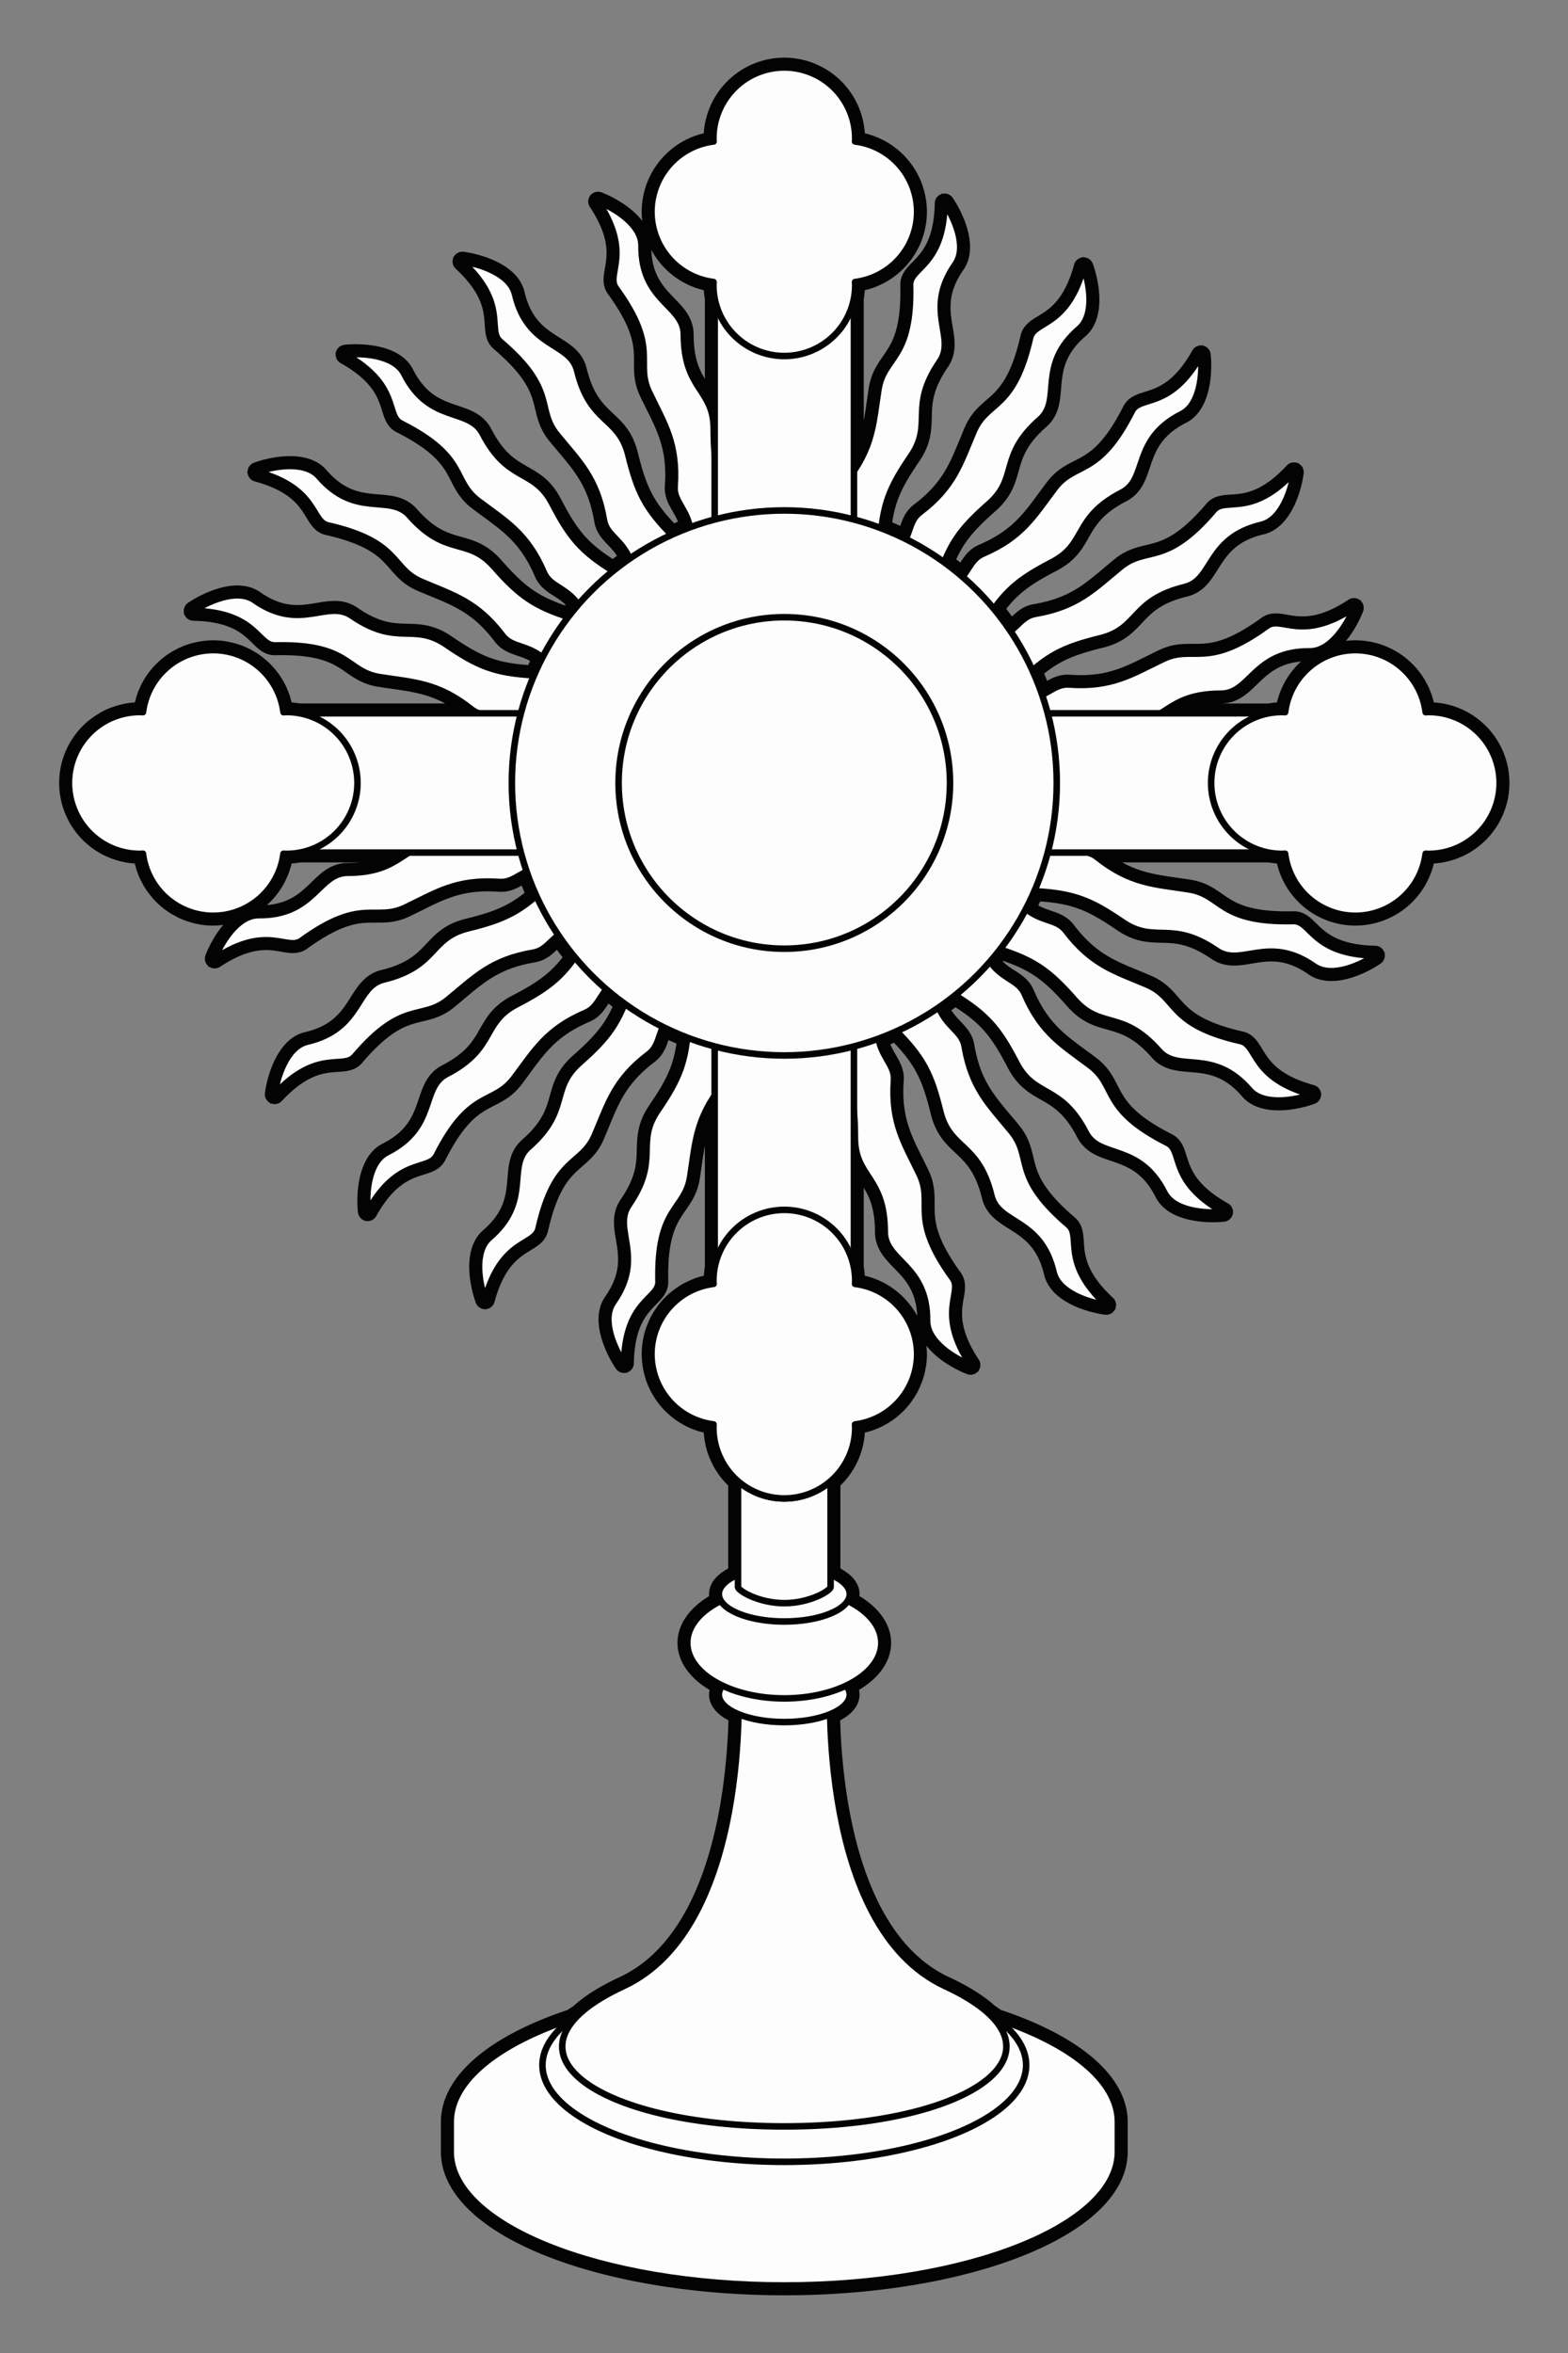
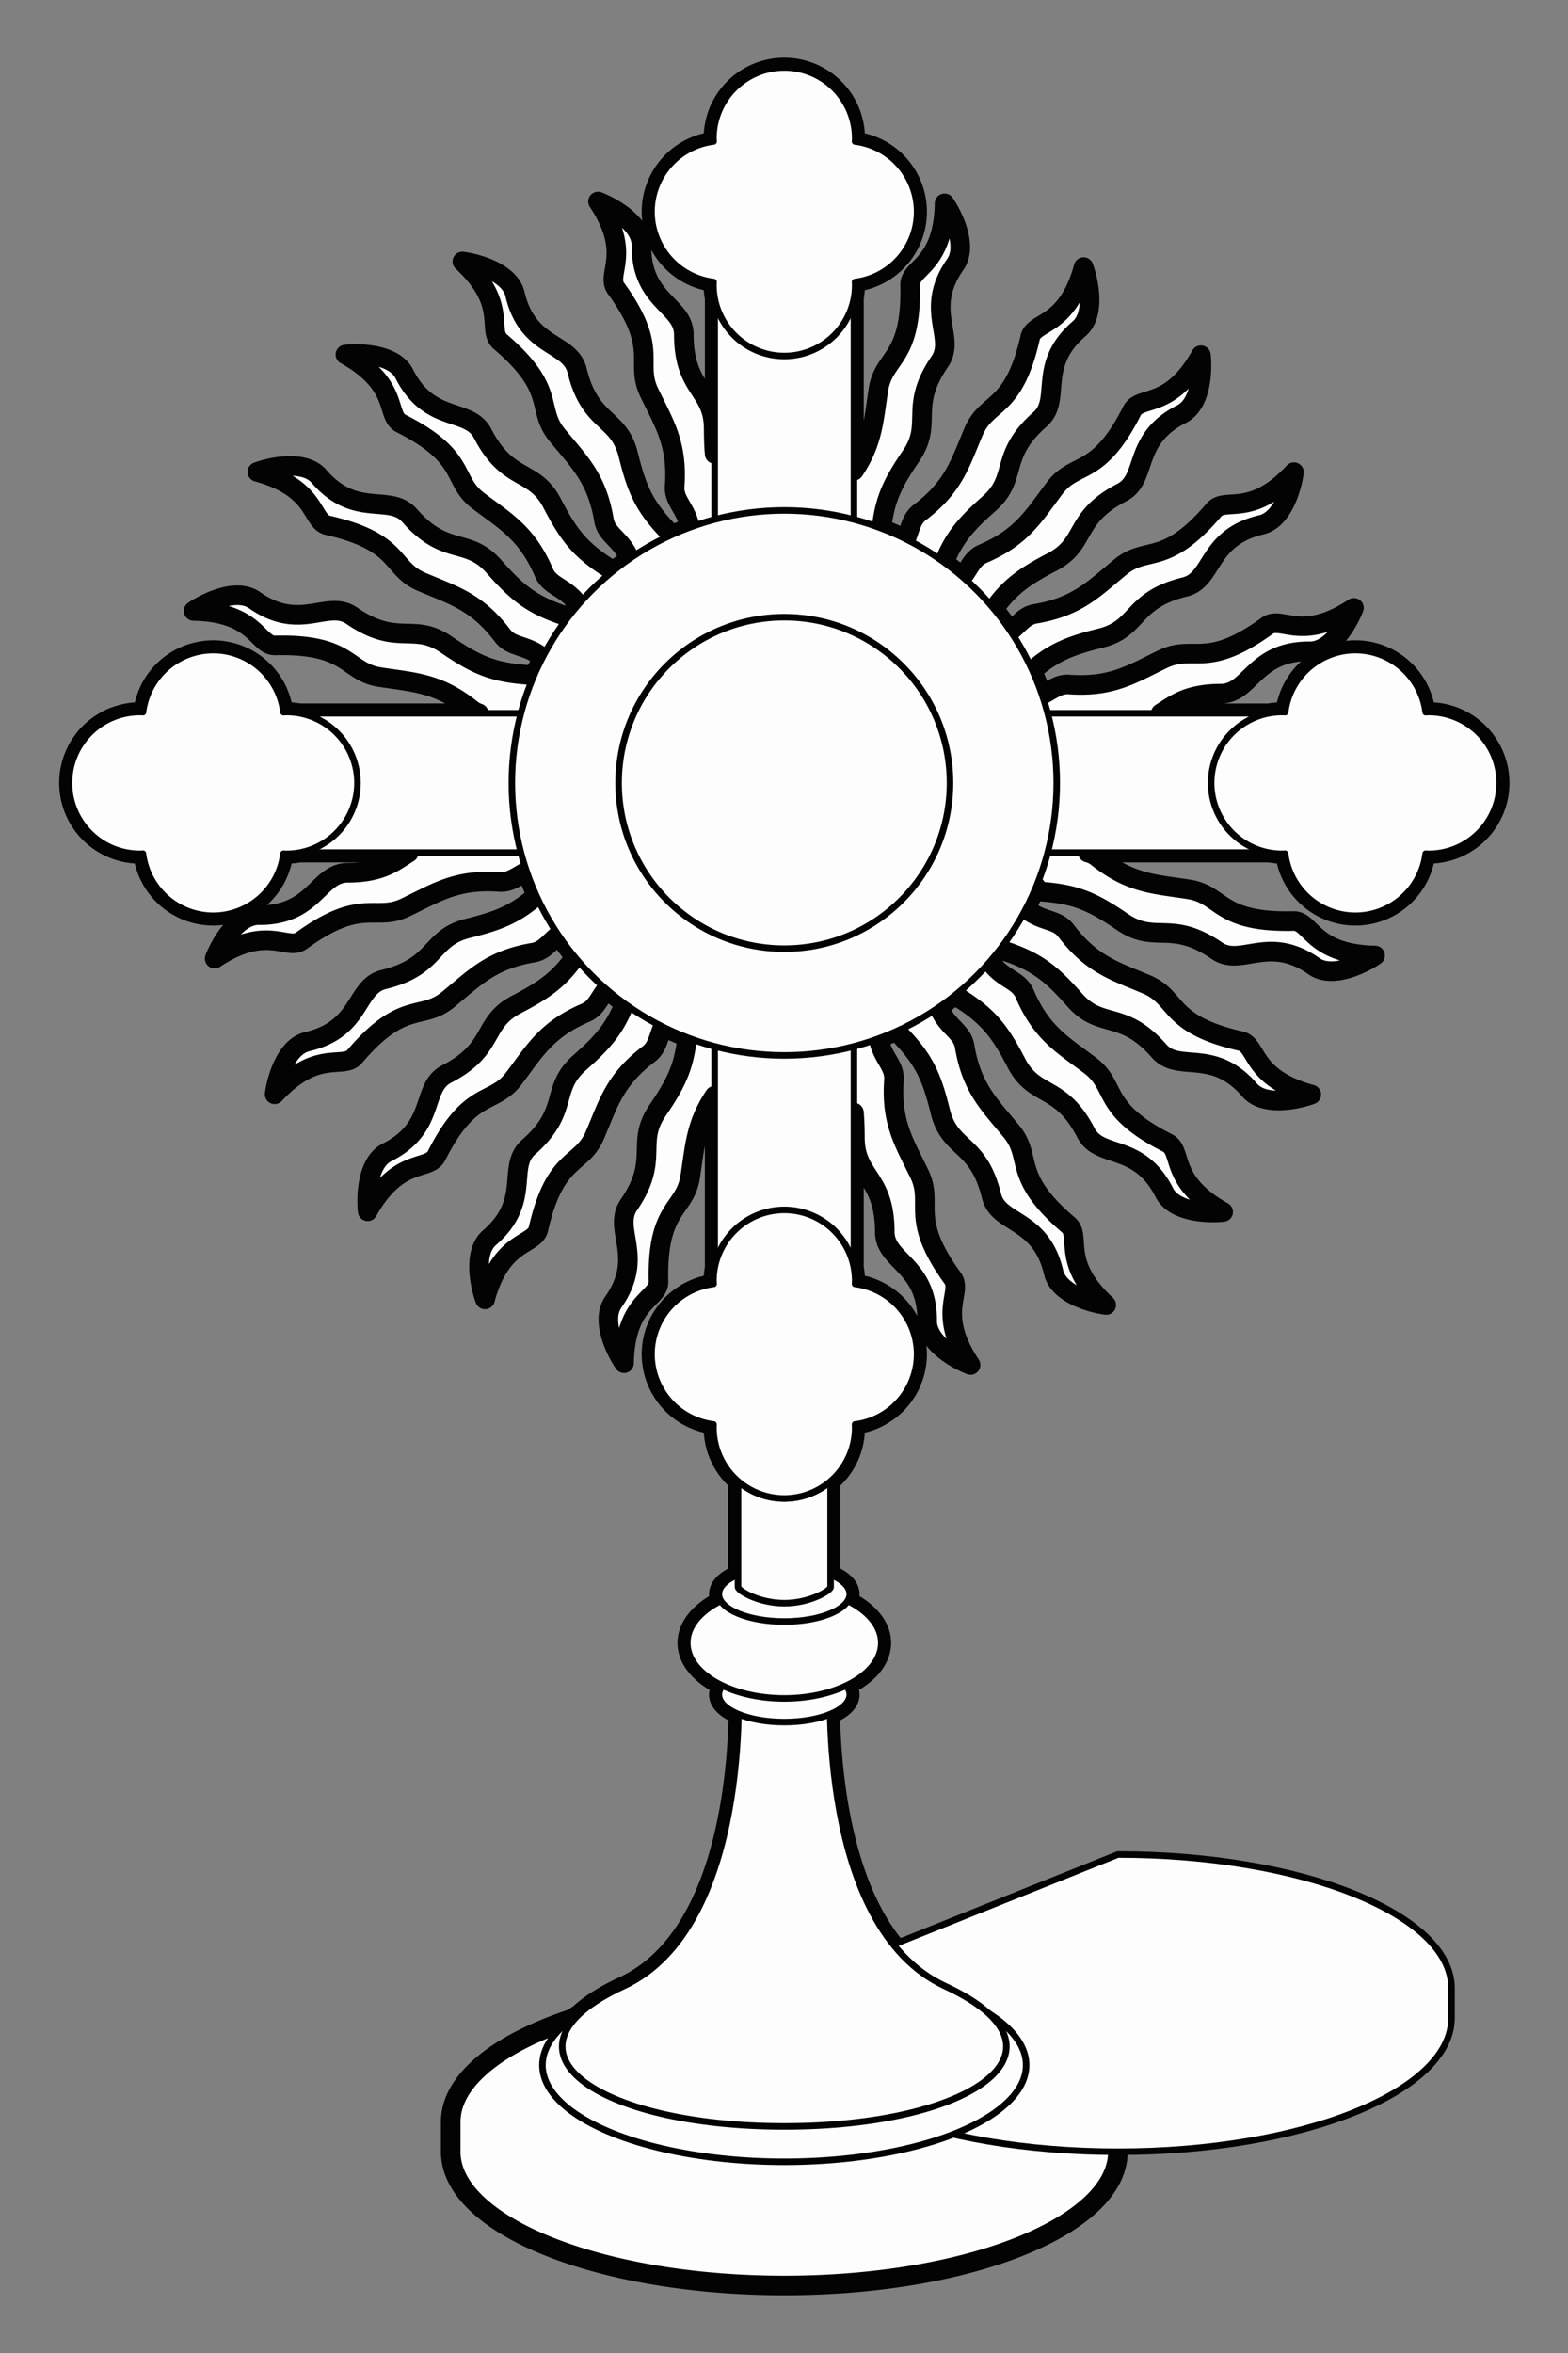
<svg xmlns="http://www.w3.org/2000/svg" height="900" width="600" viewBox="0 0 600 900">
  <rect x="0" y="0" width="600" height="900" fill="#808080" stroke="none" />
  <g fill="#fff" stroke="#000" opacity=".98">
    <path style="marker:none" d="M382.499 101.738a29.137 29.13 0 00-2.908.147 29.137 29.13 0 00-5.701 1.154 29.137 29.13 0 00-20.526 27.828 29.137 29.13 0 00.065 1.268 29.137 29.13 0 00-25.516 28.875 29.137 29.13 0 003.584 13.96 29.137 29.13 0 000 .003 29.137 29.13 0 0021.912 14.904 29.137 29.13 0 00-.045 1.276 29.137 29.13 0 00.516 5.359v64c-.282-3.093-.39-6.473-.403-10.363-.056-16.474-12.229-15.823-12.275-38.653-.025-12.246-17.581-13.515-17.402-36.564.069-8.929-11.712-15.75-17.858-18.117 14.267 21.559 3.058 29.718 7.354 35.64 18.175 25.057 7.555 30.087 13.683 42.828 6.129 12.742 11.69 20.958 10.452 38.514-.429 6.07 4.673 9.004 6.302 16.936a111.983 111.96 0 00-7.412 3.107c-10.97-11.04-14.23-17.89-17.926-32.889-3.941-15.995-15.617-12.493-21.048-34.668-2.914-11.895-20.275-8.986-25.54-31.427-2.039-8.693-15.096-12.542-21.626-13.393 18.95 17.586 9.982 28.158 15.554 32.9 23.575 20.064 14.441 27.457 23.403 38.393 8.961 10.936 16.304 17.609 19.242 34.961 1.06 6.259 7.166 7.77 10.559 15.943a111.983 111.96 0 00-6.731 4.922c-13.193-8.12-17.97-14.014-25.076-27.691-7.596-14.619-18.119-8.466-28.617-28.74-5.632-10.876-21.822-3.965-32.221-24.538-4.028-7.968-17.624-8.637-24.172-7.927 22.558 12.633 16.332 25.018 22.863 28.316 27.636 13.953 20.498 23.286 31.782 31.807 11.284 8.52 19.993 13.28 26.933 29.453 2.527 5.887 8.91 5.872 14.158 13.217a111.983 111.96 0 00-4.013 5.035c-14.508-4.66-20.554-9.246-30.67-20.713-10.899-12.355-19.627-3.849-34.707-20.992-8.09-9.197-22.132 1.416-37.188-16.041-5.832-6.762-19.187-4.133-25.37-1.865 24.939 6.82 21.884 20.341 29.019 21.966 30.185 6.877 25.51 17.658 38.517 23.205 13.007 5.548 22.605 8.064 33.242 22.086 3.789 4.994 9.795 3.603 16.483 9.03a111.983 111.96 0 00-1.967 4.074 111.983 111.96 0 00-.11.217 111.983 111.96 0 00-.042.095 111.983 111.96 0 00-1.688 3.495l.186-.635c-16.053-.87-23.048-3.762-36.002-12.615-13.603-9.297-19.97 1.095-38.803-11.815-10.103-6.925-21.106 6.812-39.992-6.408-7.316-5.121-19.615.712-25.05 4.43 25.85.48 26.215 14.336 33.53 14.158 30.95-.755 29.07 10.843 43.041 13.023 13.972 2.18 23.895 2.26 37.655 13.237a9.677 9.677 0 002.97 1.62h-73.63a29.137 29.13 0 00-.002 0 29.137 29.13 0 00-2.352-.326 29.137 29.13 0 00-.652-.08 29.137 29.13 0 00-2.336-.105 29.137 29.13 0 00-.002 0 29.137 29.13 0 00-1.266.06 29.137 29.13 0 00-.506-2.865 29.137 29.13 0 000-.002 29.137 29.13 0 00-.222-.789 29.137 29.13 0 00-.569-2.014 29.137 29.13 0 00-.644-1.642 29.137 29.13 0 00-.42-1.066 29.137 29.13 0 00-1.332-2.588 29.137 29.13 0 000-.002 29.137 29.13 0 00-1.582-2.444 29.137 29.13 0 00-.002-.002 29.137 29.13 0 00-.364-.453 29.137 29.13 0 00-1.455-1.82 29.137 29.13 0 00-2.037-2.078 29.137 29.13 0 00-2.234-1.867 29.137 29.13 0 00-.002-.002 29.137 29.13 0 00-2.408-1.633 29.137 29.13 0 00-.002-.002 29.137 29.13 0 00-2.559-1.385 29.137 29.13 0 00-.002-.002 29.137 29.13 0 00-2.686-1.121 29.137 29.13 0 00-5.076-1.305 29.137 29.13 0 00-.566-.113 29.137 29.13 0 00-.002 0 29.137 29.13 0 00-2.897-.28 29.137 29.13 0 00-.002 0 29.137 29.13 0 00-1.314-.03 29.137 29.13 0 00-6.512.773 29.137 29.13 0 00-2.097.539 29.137 29.13 0 00-2.733 1 29.137 29.13 0 00-.002.002 29.137 29.13 0 00-2.619 1.267 29.137 29.13 0 00-.002.002 29.137 29.13 0 00-2.478 1.524 29.137 29.13 0 00-.002.002 29.137 29.13 0 00-2.315 1.764 29.137 29.13 0 00-.002.002 29.137 29.13 0 00-.14.13 29.137 29.13 0 00-1.987 1.856 29.137 29.13 0 00-1.92 2.19 29.137 29.13 0 00-.002.001 29.137 29.13 0 00-1.69 2.37 29.137 29.13 0 00-.001.002 29.137 29.13 0 00-1.444 2.525 29.137 29.13 0 00-.658 1.473 29.137 29.13 0 00-.53 1.185 29.137 29.13 0 000 .002 29.137 29.13 0 00-.302.914 29.137 29.13 0 00-1.105 4.059 29.137 29.13 0 00-.141.633 29.137 29.13 0 000 .002 29.137 29.13 0 00-.19 1.273 29.137 29.13 0 00-1.275-.045 29.137 29.13 0 00-.002 0 29.137 29.13 0 00-9.61 1.666 29.137 29.13 0 00-1.736.633 29.137 29.13 0 00-.002.002 29.137 29.13 0 00-2.619 1.264 29.137 29.13 0 00-.002.002 29.137 29.13 0 00-.96.588 29.137 29.13 0 00-3.286 2.273 29.137 29.13 0 00-.554.422 29.137 29.13 0 00-.002.002 29.137 29.13 0 00-2.13 1.982 29.137 29.13 0 00-.001.002 29.137 29.13 0 00-1.92 2.186 29.137 29.13 0 00-.485.676 29.137 29.13 0 00-1.21 1.693 29.137 29.13 0 000 .002 29.137 29.13 0 00-1.45 2.523 29.137 29.13 0 000 .002 29.137 29.13 0 00-1.19 2.657 29.137 29.13 0 000 .002 29.137 29.13 0 00-.917 2.76 29.137 29.13 0 000 .003 29.137 29.13 0 00-.639 2.838 29.137 29.13 0 000 .002 29.137 29.13 0 00-.351 2.889 29.137 29.13 0 000 .002 29.137 29.13 0 00-.073 2.059 29.137 29.13 0 00.147 2.908 29.137 29.13 0 002.154 8.435 29.137 29.13 0 002.79 5.106 29.137 29.13 0 003.747 4.447 29.137 29.13 0 002.188 1.922 29.137 29.13 0 00.002 0 29.137 29.13 0 002.367 1.693 29.137 29.13 0 00.002 0 29.137 29.13 0 0013.68 4.545 29.137 29.13 0 00.001 0 29.137 29.13 0 002.061.074 29.137 29.13 0 001.264-.062 29.137 29.13 0 00.508 2.865 29.137 29.13 0 000 .004 29.137 29.13 0 00.789 2.799 29.137 29.13 0 000 .002 29.137 29.13 0 001.066 2.709 29.137 29.13 0 00.684 1.332 29.137 29.13 0 00.646 1.258 29.137 29.13 0 00.002.002 29.137 29.13 0 001.582 2.441 29.137 29.13 0 001.455 1.82 29.137 29.13 0 00.363.454 29.137 29.13 0 00.002.002 29.137 29.13 0 002.036 2.08 29.137 29.13 0 00.002.002 29.137 29.13 0 002.232 1.865 29.137 29.13 0 00.002.002 29.137 29.13 0 002.408 1.633 29.137 29.13 0 001.178.636 29.137 29.13 0 001.385.75 29.137 29.13 0 002.687 1.124 29.137 29.13 0 002.785.85 29.137 29.13 0 00.002 0 29.137 29.13 0 002.854.567 29.137 29.13 0 00.002 0 29.137 29.13 0 002.898.28 29.137 29.13 0 001.317.031 29.137 29.13 0 003.345-.217 29.137 29.13 0 004.54-.91 29.137 29.13 0 004.728-1.803 29.137 29.13 0 001.35-.654 29.137 29.13 0 00.002-.002 29.137 29.13 0 002.478-1.523 29.137 29.13 0 00.002-.002 29.137 29.13 0 002.315-1.762 29.137 29.13 0 00.002-.002 29.137 29.13 0 002.127-1.987 29.137 29.13 0 00.002-.002 29.137 29.13 0 001.918-2.187 29.137 29.13 0 000-.002 29.137 29.13 0 001.69-2.37 29.137 29.13 0 000-.001 29.137 29.13 0 001.446-2.526 29.137 29.13 0 000-.002 29.137 29.13 0 00.53-1.185 29.137 29.13 0 00.656-1.473 29.137 29.13 0 00.613-1.85 29.137 29.13 0 00.303-.913 29.137 29.13 0 000-.002 29.137 29.13 0 00.635-2.84 29.137 29.13 0 000-.002 29.137 29.13 0 00.189-1.276 29.137 29.13 0 001.277.047 29.137 29.13 0 005.346-.515 29.137 29.13 0 00.004 0h44.879c-5.788 3.574-10.914 8.268-25.084 8.297-12.25.024-13.518 17.579-36.572 17.4-8.93-.07-15.751 11.707-18.12 17.851 21.564-14.263 29.723-3.056 35.647-7.351 25.062-18.172 30.094-7.553 42.838-13.68s20.962-11.688 38.521-10.449c4.395.31 7.147-2.28 11.334-4.354a111.983 111.96 0 003.954 9.928c-8.538 7.49-15.398 10.32-28.135 13.457-15.999 3.941-12.496 15.615-34.676 21.045-11.898 2.913-8.99 20.27-31.436 25.533-8.694 2.04-12.545 15.092-13.396 21.621 17.59-18.946 28.165-9.98 32.908-15.55 20.068-23.57 27.462-14.437 38.4-23.397 10.94-8.96 17.613-16.302 34.97-19.24 4.505-.763 6.55-4.14 10.388-7.238a111.983 111.96 0 006.783 9.04c-6.465 9.115-12.463 13.451-23.998 19.442-14.622 7.595-8.47 18.115-28.748 28.611-10.878 5.63-3.964 21.817-24.54 32.213-7.972 4.028-8.64 17.622-7.93 24.168 12.635-22.552 25.023-16.329 28.322-22.86 13.956-27.628 23.292-20.491 31.814-31.773 8.523-11.281 13.28-19.988 29.457-26.927 4.267-1.83 5.43-5.686 8.54-9.668a111.983 111.96 0 007.48 5.85c-4.05 10.207-8.827 15.827-18.479 24.337-12.358 10.897-3.849 19.625-20.996 34.701-9.198 8.088 1.416 22.128-16.045 37.18-6.763 5.83-4.133 19.183-1.865 25.365 6.821-24.934 20.345-21.88 21.97-29.013 6.878-30.18 17.66-25.504 23.21-38.508 5.548-13.004 8.066-22.601 22.091-33.236 3.662-2.777 3.89-6.748 5.89-11.303a111.983 111.96 0 002.347 1.133 111.983 111.96 0 00.287.144 111.983 111.96 0 00.135.06 111.983 111.96 0 007.156 3.022c-1.279 12.08-4.47 18.839-12.154 30.078-9.3 13.6 1.096 19.966-11.817 38.795-6.927 10.1 6.813 21.102-6.41 39.985-5.122 7.314.711 19.61 4.43 25.045.48-25.846 14.34-26.21 14.162-33.524-.756-30.943 10.847-29.062 13.027-43.031 1.944-12.456 2.24-21.7 10.06-33.309V594.876a29.137 29.13 0 00-.337 2.447 29.137 29.13 0 00-.065.533 29.137 29.13 0 00-.109 2.358 29.137 29.13 0 000 .002 29.137 29.13 0 000 .002 29.137 29.13 0 00.062 1.263 29.137 29.13 0 00-3.658.729 29.137 29.13 0 00-2.013.568 29.137 29.13 0 00-1.645.647 29.137 29.13 0 00-2.396 1.101 29.137 29.13 0 00-1.258.647 29.137 29.13 0 00-.002.002 29.137 29.13 0 00-.862.557 29.137 29.13 0 00-3.402 2.48 29.137 29.13 0 00-.453.363 29.137 29.13 0 00-.002.002 29.137 29.13 0 00-2.08 2.035 29.137 29.13 0 00-.002.002 29.137 29.13 0 00-1.865 2.233 29.137 29.13 0 00-.528.775 29.137 29.13 0 00-1.109 1.635 29.137 29.13 0 000 .002 29.137 29.13 0 00-1.385 2.559 29.137 29.13 0 00-.654 1.562 29.137 29.13 0 00-.47 1.123 29.137 29.13 0 000 .002 29.137 29.13 0 00-.85 2.783 29.137 29.13 0 000 .002 29.137 29.13 0 00-.569 2.854 29.137 29.13 0 000 .002 29.137 29.13 0 00-.279 2.896 29.137 29.13 0 000 .002 29.137 29.13 0 00-.031 1.313 29.137 29.13 0 00.142 2.76 29.137 29.13 0 00.008.148 29.137 29.13 0 00.067.44 29.137 29.13 0 001.097 5.261 29.137 29.13 0 001 2.733 29.137 29.13 0 00.002.002 29.137 29.13 0 001.268 2.617 29.137 29.13 0 00.57.928 29.137 29.13 0 00.955 1.554 29.137 29.13 0 00.002.002 29.137 29.13 0 001.764 2.313 29.137 29.13 0 00.002.002 29.137 29.13 0 001.986 2.127 29.137 29.13 0 00.147.127 29.137 29.13 0 004.414 3.482 29.137 29.13 0 00.004.002 29.137 29.13 0 002.525 1.445 29.137 29.13 0 00.002 0 29.137 29.13 0 002.659 1.186 29.137 29.13 0 00.002 0 29.137 29.13 0 002.761.914 29.137 29.13 0 002.03.453 29.137 29.13 0 00.814.182 29.137 29.13 0 00.002 0 29.137 29.13 0 001.274.19 29.137 29.13 0 00-.045 1.275 29.137 29.13 0 00.146 2.908 29.137 29.13 0 00.066.435 29.137 29.13 0 001.09 5.268 29.137 29.13 0 00.998 2.732 29.137 29.13 0 00.612 1.268 29.137 29.13 0 00.654 1.355 29.137 29.13 0 00.002.002 29.137 29.13 0 001.52 2.48 29.137 29.13 0 00.002.003 29.137 29.13 0 001.761 2.314 29.137 29.13 0 00.002.002 29.137 29.13 0 001.983 2.13 29.137 29.13 0 00.277.243 29.137 29.13 0 00.994.873v38.455a26.905 11.269 0 00-7.877 7.958 26.905 11.269 0 00.865 2.8 39.873 22.82 0 00-13.832 17.244 39.873 22.82 0 0014.483 17.584 26.905 11.269 0 00-1.516 3.69 26.905 11.269 0 008.043 8.021c-.55 28.129-6.337 92.776-47.215 111.727-8.068 3.74-14.048 7.594-18.158 11.451a99.409 39.728 0 00-3.039 1.988c-30.44 10.08-49.84 25.323-49.84 42.383v12.22c0 30.35 61.388 54.952 137.115 54.952s137.115-24.603 137.114-54.951v-12.22c0-17.1-19.49-32.372-50.05-42.45a99.409 39.728 0 00-3.017-2.104c-4.104-3.796-10.029-7.587-17.97-11.27-40.873-18.948-46.662-83.582-47.213-111.716a26.905 11.269 0 008.04-8.031 26.905 11.269 0 00-1.52-3.697 39.873 22.82 0 0014.488-17.577 39.873 22.82 0 00-13.834-17.265 26.905 11.269 0 00.867-2.78 26.905 11.269 0 00-7.875-7.957v-38.43a29.137 29.13 0 005.488-6.298 29.137 29.13 0 002.639-5.184 29.137 29.13 0 001.978-10.554 29.137 29.13 0 000-.002 29.137 29.13 0 00-.06-1.266 29.137 29.13 0 005.668-1.295 29.137 29.13 0 002.71-1.066 29.137 29.13 0 00.003 0 29.137 29.13 0 004.511-2.574 29.137 29.13 0 00.522-.338 29.137 29.13 0 00.002-.002 29.137 29.13 0 002.273-1.817 29.137 29.13 0 00.002-.002 29.137 29.13 0 002.078-2.035 29.137 29.13 0 00.002-.002 29.137 29.13 0 001.867-2.232 29.137 29.13 0 000-.002 29.137 29.13 0 001.11-1.635 29.137 29.13 0 00.527-.776 29.137 29.13 0 001.385-2.558 29.137 29.13 0 000-.002 29.137 29.13 0 00.808-1.932 29.137 29.13 0 00.317-.756 29.137 29.13 0 00.848-2.78 29.137 29.13 0 00.427-2.151 29.137 29.13 0 00.141-.707 29.137 29.13 0 000-.002 29.137 29.13 0 00.28-2.897 29.137 29.13 0 000-.002 29.137 29.13 0 00.03-1.312 29.137 29.13 0 000-.002 29.137 29.13 0 00-.008-.157 29.137 29.13 0 00-.447-4.751 29.137 29.13 0 00-.133-.88 29.137 29.13 0 00-.724-2.816 29.137 29.13 0 00-1.832-4.447 29.137 29.13 0 00-.44-.908 29.137 29.13 0 00-.002-.002 29.137 29.13 0 00-1.523-2.479 29.137 29.13 0 00-.002-.002 29.137 29.13 0 00-1.764-2.314 29.137 29.13 0 00-.002-.002 29.137 29.13 0 00-1.986-2.125 29.137 29.13 0 00-.002-.002 29.137 29.13 0 00-2.188-1.918 29.137 29.13 0 00-.002-.002 29.137 29.13 0 00-2.369-1.69 29.137 29.13 0 00-.002 0 29.137 29.13 0 00-2.525-1.445 29.137 29.13 0 00-.004-.002 29.137 29.13 0 00-2.657-1.184 29.137 29.13 0 00-.004-.002 29.137 29.13 0 00-2.761-.914 29.137 29.13 0 00-.002 0 29.137 29.13 0 00-.815-.181 29.137 29.13 0 00-2.025-.451 29.137 29.13 0 00-1.277-.192 29.137 29.13 0 00.044-1.275 29.137 29.13 0 000-.002 29.137 29.13 0 00-.513-5.344v-63.748c.28 3.086.387 6.458.4 10.338.056 16.473 12.23 15.822 12.276 38.652.025 12.247 17.583 13.515 17.404 36.565-.07 8.928 11.71 15.747 17.855 18.115-14.266-21.559-3.057-29.718-7.353-35.64-18.176-25.058-7.554-30.086-13.682-42.827s-11.692-20.958-10.453-38.514c.432-6.126-4.77-9.056-6.348-17.158a111.983 111.96 0 007.293-3.05c11.106 11.139 14.375 17.978 18.09 33.054 3.942 15.995 15.618 12.493 21.05 34.668 2.912 11.895 20.274 8.987 25.538 31.428 2.04 8.693 15.096 12.541 21.627 13.392-18.95-17.586-9.983-28.158-15.555-32.9-23.574-20.063-14.44-27.456-23.402-38.393-8.961-10.936-16.304-17.608-19.242-34.96-1.068-6.305-7.254-7.798-10.63-16.13a111.983 111.96 0 006.642-4.835c13.317 8.172 18.1 14.057 25.236 27.79 7.596 14.62 18.119 8.467 28.617 28.74 5.632 10.877 21.822 3.966 32.22 24.538 4.03 7.969 17.625 8.637 24.173 7.928-22.558-12.633-16.332-25.019-22.864-28.317-27.635-13.953-20.497-23.286-31.78-31.806-11.285-8.521-19.992-13.28-26.932-29.453-2.542-5.923-8.988-5.876-14.254-13.354a111.983 111.96 0 003.962-4.945c14.614 4.676 20.665 9.253 30.815 20.76 10.899 12.355 19.627 3.846 34.707 20.99 8.09 9.196 22.132-1.414 37.187 16.043 5.832 6.762 19.188 4.132 25.372 1.865-24.94-6.82-21.885-20.342-29.02-21.967-30.185-6.876-25.509-17.657-38.516-23.205-13.006-5.548-22.606-8.064-33.244-22.086-3.804-5.015-9.846-3.586-16.568-9.094a111.983 111.96 0 002.035-4.21 111.983 111.96 0 00.127-.255 111.983 111.96 0 00.05-.115 111.983 111.96 0 002.026-4.416l-.531 1.815c16.053.87 23.048 3.762 36.002 12.615 13.602 9.297 19.971-1.096 38.805 11.814 10.102 6.926 21.104-6.811 39.99 6.409 7.316 5.12 19.615-.712 25.05-4.43-25.85-.48-26.215-14.337-33.53-14.158-30.95.755-29.07-10.844-43.042-13.024-13.971-2.18-23.894-2.26-37.654-13.236-1.219-.972-2.475-1.518-3.793-1.86h74.455a29.137 29.13 0 00.002 0 29.137 29.13 0 002.381.329 29.137 29.13 0 00.62.076 29.137 29.13 0 002.341.107 29.137 29.13 0 001.264-.062 29.137 29.13 0 001.297 5.67 29.137 29.13 0 000 .002 29.137 29.13 0 003.98 7.742 29.137 29.13 0 003.857 4.355 29.137 29.13 0 007.206 4.887 29.137 29.13 0 00.002 0 29.137 29.13 0 0011.226 2.82 29.137 29.13 0 001.317.032 29.137 29.13 0 0013.962-3.586 29.137 29.13 0 004.8-3.29 29.137 29.13 0 0010.107-18.615 29.137 29.13 0 001.279.045 29.137 29.13 0 0018.77-6.851 29.137 29.13 0 002.13-1.987 29.137 29.13 0 008.235-20.293 29.137 29.13 0 00-29.135-29.128 29.137 29.13 0 00-1.268.064 29.137 29.13 0 00-.505-2.87 29.137 29.13 0 00-28.375-22.64 29.137 29.13 0 00-5.79.588 29.137 29.13 0 00-5.554 1.725 29.137 29.13 0 00-5.104 2.795 29.137 29.13 0 00-2.316 1.765 29.137 29.13 0 00-2.129 1.988 29.137 29.13 0 00-3.61 4.56 29.137 29.13 0 000 .001 29.137 29.13 0 00-3.548 7.951 29.137 29.13 0 00-.824 4.117 29.137 29.13 0 00-1.274-.044 29.137 29.13 0 00-5.348.513 29.137 29.13 0 00-.002 0h-44.511c5.64-3.542 10.846-8.028 24.713-8.056 12.249-.025 13.518-17.58 36.572-17.4 8.93.069 15.751-11.708 18.12-17.852-21.564 14.263-29.724 3.056-35.647 7.351-25.063 18.172-30.094 7.553-42.838 13.68s-20.962 11.688-38.522 10.45c-4.37-.31-7.115 2.25-11.263 4.317a111.983 111.96 0 00-3.948-9.96c8.502-7.44 15.36-10.261 28.059-13.39 15.999-3.94 12.496-15.614 34.676-21.044 11.897-2.913 8.99-20.27 31.435-25.533 8.695-2.04 12.545-15.092 13.397-21.621-17.59 18.946-28.165 9.98-32.909 15.55-20.067 23.57-27.461 14.437-38.4 23.397-10.939 8.96-17.612 16.302-34.969 19.24-4.462.755-6.514 4.075-10.28 7.149a111.983 111.96 0 00-6.8-9.084c6.43-9.026 12.427-13.346 23.907-19.309 14.621-7.594 8.47-18.117 28.748-28.613 10.878-5.63 3.964-21.815 24.54-32.211 7.971-4.028 8.64-17.622 7.93-24.168-12.636 22.553-25.023 16.329-28.322 22.86-13.956 27.628-23.292 20.491-31.814 31.773-8.523 11.281-13.28 19.988-29.457 26.927-4.218 1.81-5.4 5.597-8.43 9.53a111.983 111.96 0 00-7.518-5.899c4.034-10.092 8.812-15.69 18.406-24.15 12.358-10.897 3.85-19.625 20.997-34.701 9.198-8.088-1.416-22.128 16.045-37.18 6.763-5.83 4.135-19.183 1.867-25.365-6.822 24.934-20.347 21.88-21.973 29.013-6.878 30.18-17.66 25.504-23.209 38.508-5.549 13.004-8.066 22.601-22.092 33.237-3.608 2.736-3.887 6.631-5.806 11.103a111.983 111.96 0 00-2.495-1.205 111.983 111.96 0 00-.222-.111 111.983 111.96 0 00-.102-.045 111.983 111.96 0 00-7.162-3.03c1.295-11.931 4.492-18.68 12.127-29.847 9.299-13.6-1.097-19.968 11.817-38.797 6.927-10.1-6.813-21.1 6.41-39.983 5.122-7.314-.711-19.61-4.43-25.044-.48 25.845-14.34 26.21-14.162 33.523.755 30.943-10.847 29.063-13.027 43.031-1.945 12.456-2.24 21.7-10.061 33.309v-70.926a29.137 29.13 0 00.338-2.45 29.137 29.13 0 00.064-.529 29.137 29.13 0 00.11-2.36 29.137 29.13 0 00-.06-1.265 29.137 29.13 0 002.866-.507 29.137 29.13 0 002.803-.79 29.137 29.13 0 002.711-1.066 29.137 29.13 0 002.59-1.33 29.137 29.13 0 002.445-1.584 29.137 29.13 0 002.274-1.818 29.137 29.13 0 002.082-2.037 29.137 29.13 0 001.867-2.235 29.137 29.13 0 003.021-4.97 29.137 29.13 0 002.541-8.329 29.137 29.13 0 00.31-4.212 29.137 29.13 0 00-.15-2.909 29.137 29.13 0 00-3.435-11.052 29.137 29.13 0 00-7.47-8.844 29.137 29.13 0 00-2.37-1.69 29.137 29.13 0 00-.002 0 29.137 29.13 0 00-2.527-1.447 29.137 29.13 0 00-5.426-2.1 29.137 29.13 0 00-2.842-.634 29.137 29.13 0 00-1.273-.19 29.137 29.13 0 00.045-1.277 29.137 29.13 0 00-2.301-11.344 29.137 29.13 0 00-2.79-5.103 29.137 29.13 0 00-3.747-4.45 29.137 29.13 0 00-2.19-1.921 29.137 29.13 0 00-2.367-1.694 29.137 29.13 0 00-.002 0 29.137 29.13 0 00-2.525-1.449 29.137 29.13 0 00-5.422-2.107 29.137 29.13 0 00-5.735-.989 29.137 29.13 0 00-2.056-.072h-.002z" color="#000" overflow="visible" stroke-width="8.057" stroke-linecap="round" stroke-linejoin="round" transform="matrix(.931 0 0 .931 -55.992 -68.909)" />
    <g transform="matrix(.931 0 0 .931 -55.992 -68.909)" stroke-width="2.686">
-       <path d="M382.501 890.862c-75.728 0-137.117 24.602-137.116 54.95v12.222c0 30.349 61.388 54.952 137.116 54.951 75.727 0 137.115-24.602 137.114-54.95v-12.222c0-30.349-61.387-54.951-137.114-54.951z" style="marker:none" color="#000" overflow="visible" stroke-linecap="round" stroke-linejoin="round" />
+       <path d="M382.501 890.862v12.222c0 30.349 61.388 54.952 137.116 54.951 75.727 0 137.115-24.602 137.114-54.95v-12.222c0-30.349-61.387-54.951-137.114-54.951z" style="marker:none" color="#000" overflow="visible" stroke-linecap="round" stroke-linejoin="round" />
      <ellipse ry="39.728" rx="99.409" cy="922.447" cx="382.5" style="marker:none" color="#000" overflow="visible" stroke-linecap="round" stroke-linejoin="round" />
      <path d="M363.54 764.888s5.581 100.67-47.118 125.102c-56.238 26.073-11.426 57.64 66.079 57.64s122.315-31.567 66.076-57.64c-52.699-24.431-47.115-125.102-47.115-125.102z" fill-rule="evenodd" />
      <ellipse ry="11.269" rx="26.905" cy="770.243" cx="382.5" style="marker:none" color="#000" overflow="visible" stroke-linecap="round" stroke-linejoin="round" />
      <ellipse ry="22.82" rx="39.873" cy="748.97" cx="382.5" style="marker:none" color="#000" overflow="visible" stroke-linecap="round" stroke-linejoin="round" />
      <ellipse ry="11.269" rx="26.905" cy="728.924" cx="382.5" style="marker:none" color="#000" overflow="visible" stroke-linecap="round" stroke-linejoin="round" />
      <path d="M363.472 668.923v57.102c0 1.507 8.518 6.636 19.03 6.636 10.51 0 19.03-5.13 19.028-6.636v-57.102z" style="marker:none" color="#000" overflow="visible" stroke-linecap="round" stroke-linejoin="round" />
-       <path d="M427.954 302.421l17.568 10.367c4.79-15.343 9.313-21.41 21.081-31.786 12.358-10.897 3.849-19.623 20.996-34.7 9.198-8.088-1.415-22.128 16.045-37.18 6.764-5.83 4.134-19.184 1.866-25.366-6.822 24.934-20.346 21.88-21.972 29.014-6.877 30.179-17.66 25.505-23.209 38.508-5.549 13.004-8.066 22.601-22.091 33.236-5.348 4.056-3.369 10.653-10.284 17.907zM402.381 291.642l19.578 5.73c.87-16.05 3.762-23.042 12.618-35.993 9.298-13.6-1.096-19.967 11.817-38.796 6.927-10.1-6.814-21.1 6.409-39.983 5.122-7.314-.711-19.61-4.43-25.045-.48 25.846-14.34 26.21-14.162 33.524.756 30.943-10.845 29.063-13.026 43.032-2.18 13.968-2.26 23.89-13.24 37.646-4.186 5.246-.644 11.154-5.564 19.885zM468.286 337.312l10.774 17.32c11.35-11.385 18.167-14.67 33.403-18.423 15.998-3.94 12.495-15.614 34.675-21.044 11.898-2.913 8.989-20.27 31.435-25.533 8.695-2.039 12.545-15.093 13.396-21.622-17.59 18.946-28.164 9.98-32.908 15.552-20.067 23.57-27.462 14.436-38.4 23.396-10.939 8.96-17.613 16.302-34.97 19.24-6.617 1.12-7.916 7.884-17.405 11.114zM449.842 316.42l14.548 14.297c8.351-13.734 14.204-18.532 28.128-25.764 14.622-7.594 8.47-18.115 28.748-28.612 10.878-5.63 3.965-21.816 24.542-32.212 7.97-4.028 8.64-17.62 7.93-24.167-12.636 22.553-25.024 16.327-28.323 22.858-13.955 27.63-23.292 20.493-31.814 31.774-8.523 11.282-13.281 19.988-29.458 26.927-6.169 2.646-5.84 9.526-14.3 14.898zM480.077 361.937l6.383 19.371c13.715-8.386 21.116-9.97 36.807-10.024 16.477-.056 15.827-12.227 38.662-12.273 12.25-.024 13.518-17.578 36.572-17.399 8.93.07 15.752-11.708 18.12-17.852-21.564 14.263-29.725 3.057-35.648 7.352-25.063 18.171-30.094 7.553-42.837 13.68-12.744 6.126-20.963 11.687-38.522 10.449-6.696-.472-9.554 5.795-19.537 6.696zM284.6 345.442l10.369-17.564c-15.346-4.79-21.415-9.311-31.794-21.077-10.899-12.355-19.627-3.847-34.707-20.991-8.09-9.196-22.133 1.415-37.188-16.042-5.832-6.762-19.188-4.132-25.371-1.865 24.94 6.82 21.885 20.342 29.02 21.967 30.185 6.876 25.51 17.656 38.516 23.204 13.007 5.548 22.606 8.065 33.244 22.087 4.056 5.347 10.655 3.367 17.91 10.281zM273.818 371.01l5.731-19.575c-16.053-.87-23.047-3.76-36-12.614-13.603-9.297-19.972 1.095-38.805-11.815-10.102-6.925-21.105 6.813-39.991-6.407-7.316-5.121-19.615.71-25.051 4.428 25.851.48 26.215 14.338 33.53 14.16 30.95-.756 29.07 10.843 43.042 13.023 13.972 2.18 23.895 2.26 37.655 13.236 5.246 4.186 11.156.645 19.889 5.563zM319.498 305.119l17.323-10.772c-11.387-11.346-14.673-18.163-18.426-33.395-3.942-15.995-15.618-12.493-21.049-34.668-2.913-11.895-20.274-8.987-25.539-31.428-2.039-8.693-15.095-12.542-21.626-13.394 18.95 17.586 9.983 28.159 15.555 32.901 23.574 20.063 14.44 27.456 23.401 38.392 8.961 10.937 16.305 17.61 19.244 34.962 1.12 6.617 7.886 7.915 11.117 17.402zM298.6 323.559l14.301-14.545c-13.737-8.35-18.536-14.2-25.77-28.122-7.595-14.619-18.119-8.468-28.617-28.742-5.632-10.875-21.82-3.964-32.22-24.536-4.028-7.969-17.624-8.638-24.171-7.929 22.557 12.633 16.33 25.019 22.862 28.317 27.635 13.953 20.497 23.287 31.781 31.808 11.284 8.52 19.993 13.278 26.933 29.451 2.647 6.168 9.528 5.838 14.902 14.298zM344.128 293.33l19.375-6.382c-8.387-13.712-9.973-21.11-10.026-36.798-.057-16.474-12.23-15.824-12.275-38.654-.025-12.247-17.582-13.515-17.403-36.564.07-8.929-11.71-15.749-17.856-18.116 14.266 21.559 3.057 29.718 7.353 35.64 18.176 25.057 7.554 30.087 13.683 42.828 6.128 12.742 11.69 20.958 10.451 38.514-.472 6.694 5.796 9.552 6.698 19.532zM337.046 489.187l-17.568-10.367c-4.79 15.343-9.313 21.41-21.081 31.787-12.358 10.896-3.849 19.623-20.996 34.7-9.198 8.087 1.415 22.127-16.045 37.18-6.764 5.83-4.134 19.183-1.866 25.365 6.822-24.934 20.346-21.88 21.972-29.013 6.877-30.18 17.66-25.505 23.209-38.509 5.549-13.004 8.066-22.6 22.091-33.236 5.348-4.056 3.368-10.653 10.284-17.907zM362.619 499.966l-19.579-5.73c-.87 16.05-3.762 23.042-12.617 35.993-9.298 13.6 1.096 19.967-11.817 38.796-6.927 10.1 6.814 21.1-6.409 39.983-5.122 7.314.711 19.61 4.43 25.045.48-25.845 14.34-26.21 14.162-33.523-.756-30.944 10.845-29.064 13.026-43.032 2.18-13.969 2.26-23.89 13.24-37.647 4.186-5.245.644-11.153 5.564-19.885zM296.714 454.296l-10.774-17.32c-11.35 11.385-18.167 14.67-33.403 18.423-15.998 3.94-12.495 15.614-34.675 21.044-11.898 2.913-8.989 20.27-31.435 25.533-8.695 2.04-12.545 15.093-13.396 21.622 17.59-18.946 28.164-9.98 32.908-15.551 20.067-23.57 27.462-14.437 38.4-23.397 10.939-8.96 17.613-16.301 34.97-19.24 6.617-1.12 7.916-7.884 17.405-11.114zM315.158 475.189L300.61 460.89c-8.351 13.735-14.204 18.532-28.128 25.764-14.622 7.595-8.47 18.116-28.748 28.612-10.878 5.63-3.965 21.816-24.542 32.213-7.97 4.027-8.64 17.62-7.93 24.166 12.636-22.553 25.024-16.327 28.323-22.858 13.955-27.629 23.292-20.492 31.814-31.774 8.523-11.282 13.281-19.988 29.458-26.927 6.169-2.646 5.84-9.526 14.3-14.898zM284.923 429.671L278.54 410.3c-13.715 8.386-21.116 9.97-36.807 10.024-16.477.057-15.827 12.227-38.662 12.273-12.25.025-13.518 17.578-36.572 17.399-8.93-.07-15.752 11.708-18.12 17.852 21.564-14.263 29.725-3.057 35.648-7.352 25.063-18.171 30.094-7.552 42.837-13.68 12.744-6.126 20.963-11.687 38.522-10.449 6.696.473 9.554-5.794 19.537-6.696zM480.4 446.166l-10.369 17.564c15.346 4.79 21.415 9.311 31.794 21.077 10.899 12.355 19.627 3.848 34.707 20.991 8.09 9.197 22.133-1.415 37.188 16.042 5.832 6.762 19.188 4.132 25.371 1.865-24.94-6.82-21.885-20.341-29.02-21.967-30.185-6.876-25.51-17.656-38.516-23.204-13.007-5.548-22.606-8.064-33.244-22.087-4.056-5.346-10.655-3.367-17.91-10.281zM491.182 420.599l-5.731 19.574c16.053.87 23.047 3.761 36 12.614 13.603 9.297 19.972-1.095 38.805 11.815 10.102 6.926 21.105-6.812 39.991 6.408 7.316 5.12 19.615-.711 25.05-4.43-25.85-.48-26.214-14.336-33.53-14.158-30.95.755-29.07-10.843-43.041-13.023-13.972-2.18-23.895-2.26-37.655-13.237-5.246-4.186-11.156-.645-19.889-5.563zM445.502 486.49l-17.323 10.77c11.387 11.348 14.673 18.164 18.426 33.396 3.942 15.996 15.618 12.493 21.049 34.668 2.913 11.895 20.274 8.987 25.539 31.428 2.039 8.693 15.095 12.542 21.626 13.394-18.95-17.586-9.983-28.159-15.555-32.9-23.574-20.064-14.44-27.457-23.401-38.393s-16.305-17.61-19.244-34.962c-1.12-6.616-7.886-7.915-11.117-17.402zM466.4 468.05l-14.301 14.544c13.737 8.35 18.536 14.201 25.77 28.122 7.595 14.62 18.119 8.468 28.617 28.742 5.632 10.876 21.82 3.964 32.22 24.536 4.028 7.97 17.624 8.638 24.171 7.929-22.557-12.633-16.33-25.019-22.862-28.317-27.635-13.952-20.497-23.287-31.782-31.807-11.284-8.521-19.992-13.278-26.932-29.452-2.647-6.167-9.528-5.838-14.902-14.297zM420.872 498.278l-19.376 6.382c8.388 13.712 9.973 21.11 10.027 36.799.056 16.473 12.23 15.823 12.275 38.653.025 12.247 17.582 13.515 17.403 36.565-.07 8.928 11.71 15.748 17.856 18.115-14.266-21.559-3.057-29.718-7.353-35.64-18.176-25.057-7.555-30.087-13.683-42.828-6.128-12.741-11.69-20.958-10.451-38.513.472-6.695-5.796-9.552-6.698-19.533z" fill-rule="evenodd" />
      <path d="M382.5 101.739a29.137 29.13 0 00-29.136 29.13 29.137 29.13 0 00.064 1.266 29.137 29.13 0 00-25.514 28.875 29.137 29.13 0 0025.495 28.868 29.137 29.13 0 00-.045 1.275 29.137 29.13 0 00.515 5.346v91.006a111.983 111.96 0 00-1.262.403 111.983 111.96 0 00-.226.072 111.983 111.96 0 00-6.948 2.213 111.983 111.96 0 00-.432.138 111.983 111.96 0 00-3.02 1.1 111.983 111.96 0 00-.363.156 111.983 111.96 0 00-6.366 2.76 111.983 111.96 0 00-.548.235 111.983 111.96 0 00-2.98 1.44 111.983 111.96 0 00-.409.227 111.983 111.96 0 00-5.742 3.197 111.983 111.96 0 00-.63.352 111.983 111.96 0 00-2.989 1.832 111.983 111.96 0 00-.456.318 111.983 111.96 0 00-5.095 3.55 111.983 111.96 0 00-.716.497 111.983 111.96 0 00-2.84 2.16 111.983 111.96 0 00-.495.425 111.983 111.96 0 00-4.467 3.824 111.983 111.96 0 00-.75.642 111.983 111.96 0 00-2.752 2.563 111.983 111.96 0 00-.515.538 111.983 111.96 0 00-3.79 3.968 111.983 111.96 0 00-.754.79 111.983 111.96 0 00-2.587 2.947 111.983 111.96 0 00-.496.634 111.983 111.96 0 00-3.197 4.1 111.983 111.96 0 00-.713.914 111.983 111.96 0 00-2.389 3.34 111.983 111.96 0 00-.474.753 111.983 111.96 0 00-2.559 4.055 111.983 111.96 0 00-.681 1.082 111.983 111.96 0 00-2.14 3.729 111.983 111.96 0 00-.429.864 111.983 111.96 0 00-1.983 3.973 111.983 111.96 0 00-.591 1.185 111.983 111.96 0 00-1.872 4.19 111.983 111.96 0 00-.334.878 111.983 111.96 0 00-1.493 3.936 111.983 111.96 0 00-.463 1.227 111.983 111.96 0 00-1.512 4.543 111.983 111.96 0 00-.265.991 111.983 111.96 0 00-.859 2.82h-91.031a29.137 29.13 0 00-5.342-.51 29.137 29.13 0 00-1.265.06 29.137 29.13 0 00-28.884-25.506 29.137 29.13 0 00-28.87 25.49 29.137 29.13 0 00-1.278-.045 29.137 29.13 0 00-29.136 29.13 29.137 29.13 0 0029.136 29.129 29.137 29.13 0 001.267-.064 29.137 29.13 0 0028.881 25.51 29.137 29.13 0 0028.874-25.491 29.137 29.13 0 001.275.045 29.137 29.13 0 005.347-.514h91.026a111.983 111.96 0 00.403 1.262 111.983 111.96 0 00.075.235 111.983 111.96 0 002.21 6.937 111.983 111.96 0 00.138.432 111.983 111.96 0 001.1 3.019 111.983 111.96 0 00.157.363 111.983 111.96 0 002.76 6.364 111.983 111.96 0 00.236.549 111.983 111.96 0 001.44 2.979 111.983 111.96 0 00.227.408 111.983 111.96 0 003.198 5.741 111.983 111.96 0 00.352.631 111.983 111.96 0 001.832 2.987 111.983 111.96 0 00.318.456 111.983 111.96 0 003.55 5.094 111.983 111.96 0 00.499.716 111.983 111.96 0 002.16 2.839 111.983 111.96 0 00.424.495 111.983 111.96 0 003.826 4.467 111.983 111.96 0 00.642.75 111.983 111.96 0 002.563 2.751 111.983 111.96 0 00.538.514 111.983 111.96 0 003.97 3.79 111.983 111.96 0 00.79.753 111.983 111.96 0 002.947 2.587 111.983 111.96 0 00.634.496 111.983 111.96 0 004.101 3.196 111.983 111.96 0 00.915.713 111.983 111.96 0 003.34 2.389 111.983 111.96 0 00.753.474 111.983 111.96 0 004.056 2.558 111.983 111.96 0 001.082.681 111.983 111.96 0 003.73 2.139 111.983 111.96 0 00.864.43 111.983 111.96 0 003.974 1.982 111.983 111.96 0 001.185.591 111.983 111.96 0 004.192 1.871 111.983 111.96 0 00.877.334 111.983 111.96 0 003.937 1.493 111.983 111.96 0 001.228.463 111.983 111.96 0 004.544 1.511 111.983 111.96 0 00.991.265 111.983 111.96 0 002.821.859v91.012a29.137 29.13 0 00-.512 5.34 29.137 29.13 0 00.061 1.265 29.137 29.13 0 00-25.512 28.878 29.137 29.13 0 0025.496 28.864 29.137 29.13 0 00-.045 1.278 29.137 29.13 0 0029.136 29.13 29.137 29.13 0 0029.136-29.13 29.137 29.13 0 00-.064-1.267 29.137 29.13 0 0025.514-28.875 29.137 29.13 0 00-25.495-28.867 29.137 29.13 0 00.045-1.275 29.137 29.13 0 00-.515-5.346v-91.007a111.983 111.96 0 001.262-.403 111.983 111.96 0 00.226-.071 111.983 111.96 0 006.948-2.214 111.983 111.96 0 00.432-.137 111.983 111.96 0 003.02-1.1 111.983 111.96 0 00.363-.157 111.983 111.96 0 006.366-2.759 111.983 111.96 0 00.548-.236 111.983 111.96 0 002.98-1.44 111.983 111.96 0 00.408-.227 111.983 111.96 0 005.743-3.197 111.983 111.96 0 00.63-.352 111.983 111.96 0 002.989-1.832 111.983 111.96 0 00.456-.318 111.983 111.96 0 005.095-3.549 111.983 111.96 0 00.716-.498 111.983 111.96 0 002.84-2.16 111.983 111.96 0 00.495-.424 111.983 111.96 0 004.467-3.825 111.983 111.96 0 00.75-.642 111.983 111.96 0 002.752-2.563 111.983 111.96 0 00.514-.538 111.983 111.96 0 003.792-3.968 111.983 111.96 0 00.753-.79 111.983 111.96 0 002.587-2.947 111.983 111.96 0 00.496-.633 111.983 111.96 0 003.197-4.1 111.983 111.96 0 00.713-.915 111.983 111.96 0 002.389-3.34 111.983 111.96 0 00.474-.753 111.983 111.96 0 002.559-4.055 111.983 111.96 0 00.681-1.081 111.983 111.96 0 002.14-3.73 111.983 111.96 0 00.429-.864 111.983 111.96 0 001.983-3.973 111.983 111.96 0 00.591-1.185 111.983 111.96 0 001.872-4.19 111.983 111.96 0 00.334-.878 111.983 111.96 0 001.492-3.936 111.983 111.96 0 00.464-1.227 111.983 111.96 0 001.512-4.543 111.983 111.96 0 00.265-.991 111.983 111.96 0 00.859-2.82h91.031a29.137 29.13 0 005.342.511 29.137 29.13 0 001.265-.06 29.137 29.13 0 0028.884 25.505 29.137 29.13 0 0028.87-25.49 29.137 29.13 0 001.278.045 29.137 29.13 0 0029.136-29.13 29.137 29.13 0 00-29.136-29.129 29.137 29.13 0 00-1.267.064 29.137 29.13 0 00-28.881-25.509 29.137 29.13 0 00-28.874 25.49 29.137 29.13 0 00-1.275-.045 29.137 29.13 0 00-5.347.514h-91.026a111.983 111.96 0 00-.403-1.261 111.983 111.96 0 00-.075-.236 111.983 111.96 0 00-2.211-6.937 111.983 111.96 0 00-.138-.432 111.983 111.96 0 00-1.1-3.019 111.983 111.96 0 00-.157-.363 111.983 111.96 0 00-2.76-6.364 111.983 111.96 0 00-.235-.548 111.983 111.96 0 00-1.44-2.98 111.983 111.96 0 00-.228-.408 111.983 111.96 0 00-3.197-5.74 111.983 111.96 0 00-.353-.632 111.983 111.96 0 00-1.832-2.987 111.983 111.96 0 00-.318-.456 111.983 111.96 0 00-3.55-5.094 111.983 111.96 0 00-.498-.716 111.983 111.96 0 00-2.16-2.839 111.983 111.96 0 00-.425-.495 111.983 111.96 0 00-3.825-4.466 111.983 111.96 0 00-.642-.75 111.983 111.96 0 00-2.564-2.752 111.983 111.96 0 00-.538-.514 111.983 111.96 0 00-3.969-3.79 111.983 111.96 0 00-.79-.753 111.983 111.96 0 00-2.948-2.587 111.983 111.96 0 00-.633-.496 111.983 111.96 0 00-4.101-3.196 111.983 111.96 0 00-.915-.713 111.983 111.96 0 00-3.34-2.388 111.983 111.96 0 00-.753-.475 111.983 111.96 0 00-4.057-2.557 111.983 111.96 0 00-1.081-.682 111.983 111.96 0 00-3.73-2.139 111.983 111.96 0 00-.865-.43 111.983 111.96 0 00-3.974-1.982 111.983 111.96 0 00-1.185-.59 111.983 111.96 0 00-4.191-1.872 111.983 111.96 0 00-.878-.334 111.983 111.96 0 00-3.937-1.492 111.983 111.96 0 00-1.227-.464 111.983 111.96 0 00-4.544-1.51 111.983 111.96 0 00-.992-.266 111.983 111.96 0 00-2.82-.859v-91.012a29.137 29.13 0 00.511-5.34 29.137 29.13 0 00-.06-1.265 29.137 29.13 0 0025.511-28.877 29.137 29.13 0 00-25.496-28.865 29.137 29.13 0 00.045-1.278A29.137 29.13 0 00382.5 101.74z" style="marker:none" color="#000" overflow="visible" stroke-linecap="round" stroke-linejoin="round" />
      <path d="M382.5 101.739a29.137 29.13 0 00-29.136 29.13 29.137 29.13 0 00.064 1.266 29.137 29.13 0 00-25.514 28.875 29.137 29.13 0 0025.495 28.868 29.137 29.13 0 00-.045 1.274 29.137 29.13 0 0029.136 29.133 29.137 29.13 0 0029.136-29.133 29.137 29.13 0 00-.061-1.264 29.137 29.13 0 0025.512-28.878 29.137 29.13 0 00-25.496-28.864 29.137 29.13 0 00.045-1.278 29.137 29.13 0 00-29.136-29.13zM382.5 571.085a29.137 29.13 0 00-29.136 29.13 29.137 29.13 0 00.064 1.266 29.137 29.13 0 00-25.514 28.875 29.137 29.13 0 0025.495 28.867 29.137 29.13 0 00-.045 1.275A29.137 29.13 0 00382.5 689.63a29.137 29.13 0 0029.136-29.132 29.137 29.13 0 00-.061-1.264 29.137 29.13 0 0025.512-28.878 29.137 29.13 0 00-25.496-28.864 29.137 29.13 0 00.045-1.278 29.137 29.13 0 00-29.136-29.13zM676.509 395.685a29.137 29.13 0 00-29.136-29.13 29.137 29.13 0 00-1.267.064 29.137 29.13 0 00-28.881-25.51A29.137 29.13 0 00588.35 366.6a29.137 29.13 0 00-1.275-.045 29.137 29.13 0 00-29.138 29.13 29.137 29.13 0 0029.138 29.129 29.137 29.13 0 001.265-.06 29.137 29.13 0 0028.884 25.505 29.137 29.13 0 0028.87-25.49 29.137 29.13 0 001.278.045 29.137 29.13 0 0029.136-29.13zM207.062 395.685a29.137 29.13 0 00-29.136-29.13 29.137 29.13 0 00-1.267.064 29.137 29.13 0 00-28.881-25.51 29.137 29.13 0 00-28.873 25.491 29.137 29.13 0 00-1.276-.045 29.137 29.13 0 00-29.138 29.13 29.137 29.13 0 0029.138 29.129 29.137 29.13 0 001.265-.06 29.137 29.13 0 0028.884 25.505 29.137 29.13 0 0028.87-25.49 29.137 29.13 0 001.278.045 29.137 29.13 0 0029.136-29.13z" style="marker:none" color="#000" overflow="visible" stroke-linecap="round" stroke-linejoin="round" />
      <ellipse ry="111.959" rx="111.983" cy="395.685" cx="382.5" style="marker:none" color="#000" overflow="visible" stroke-linecap="round" stroke-linejoin="round" />
      <ellipse ry="68.092" rx="68.106" cy="395.685" cx="382.5" style="marker:none" color="#000" overflow="visible" stroke-linecap="round" stroke-linejoin="round" />
    </g>
  </g>
</svg>